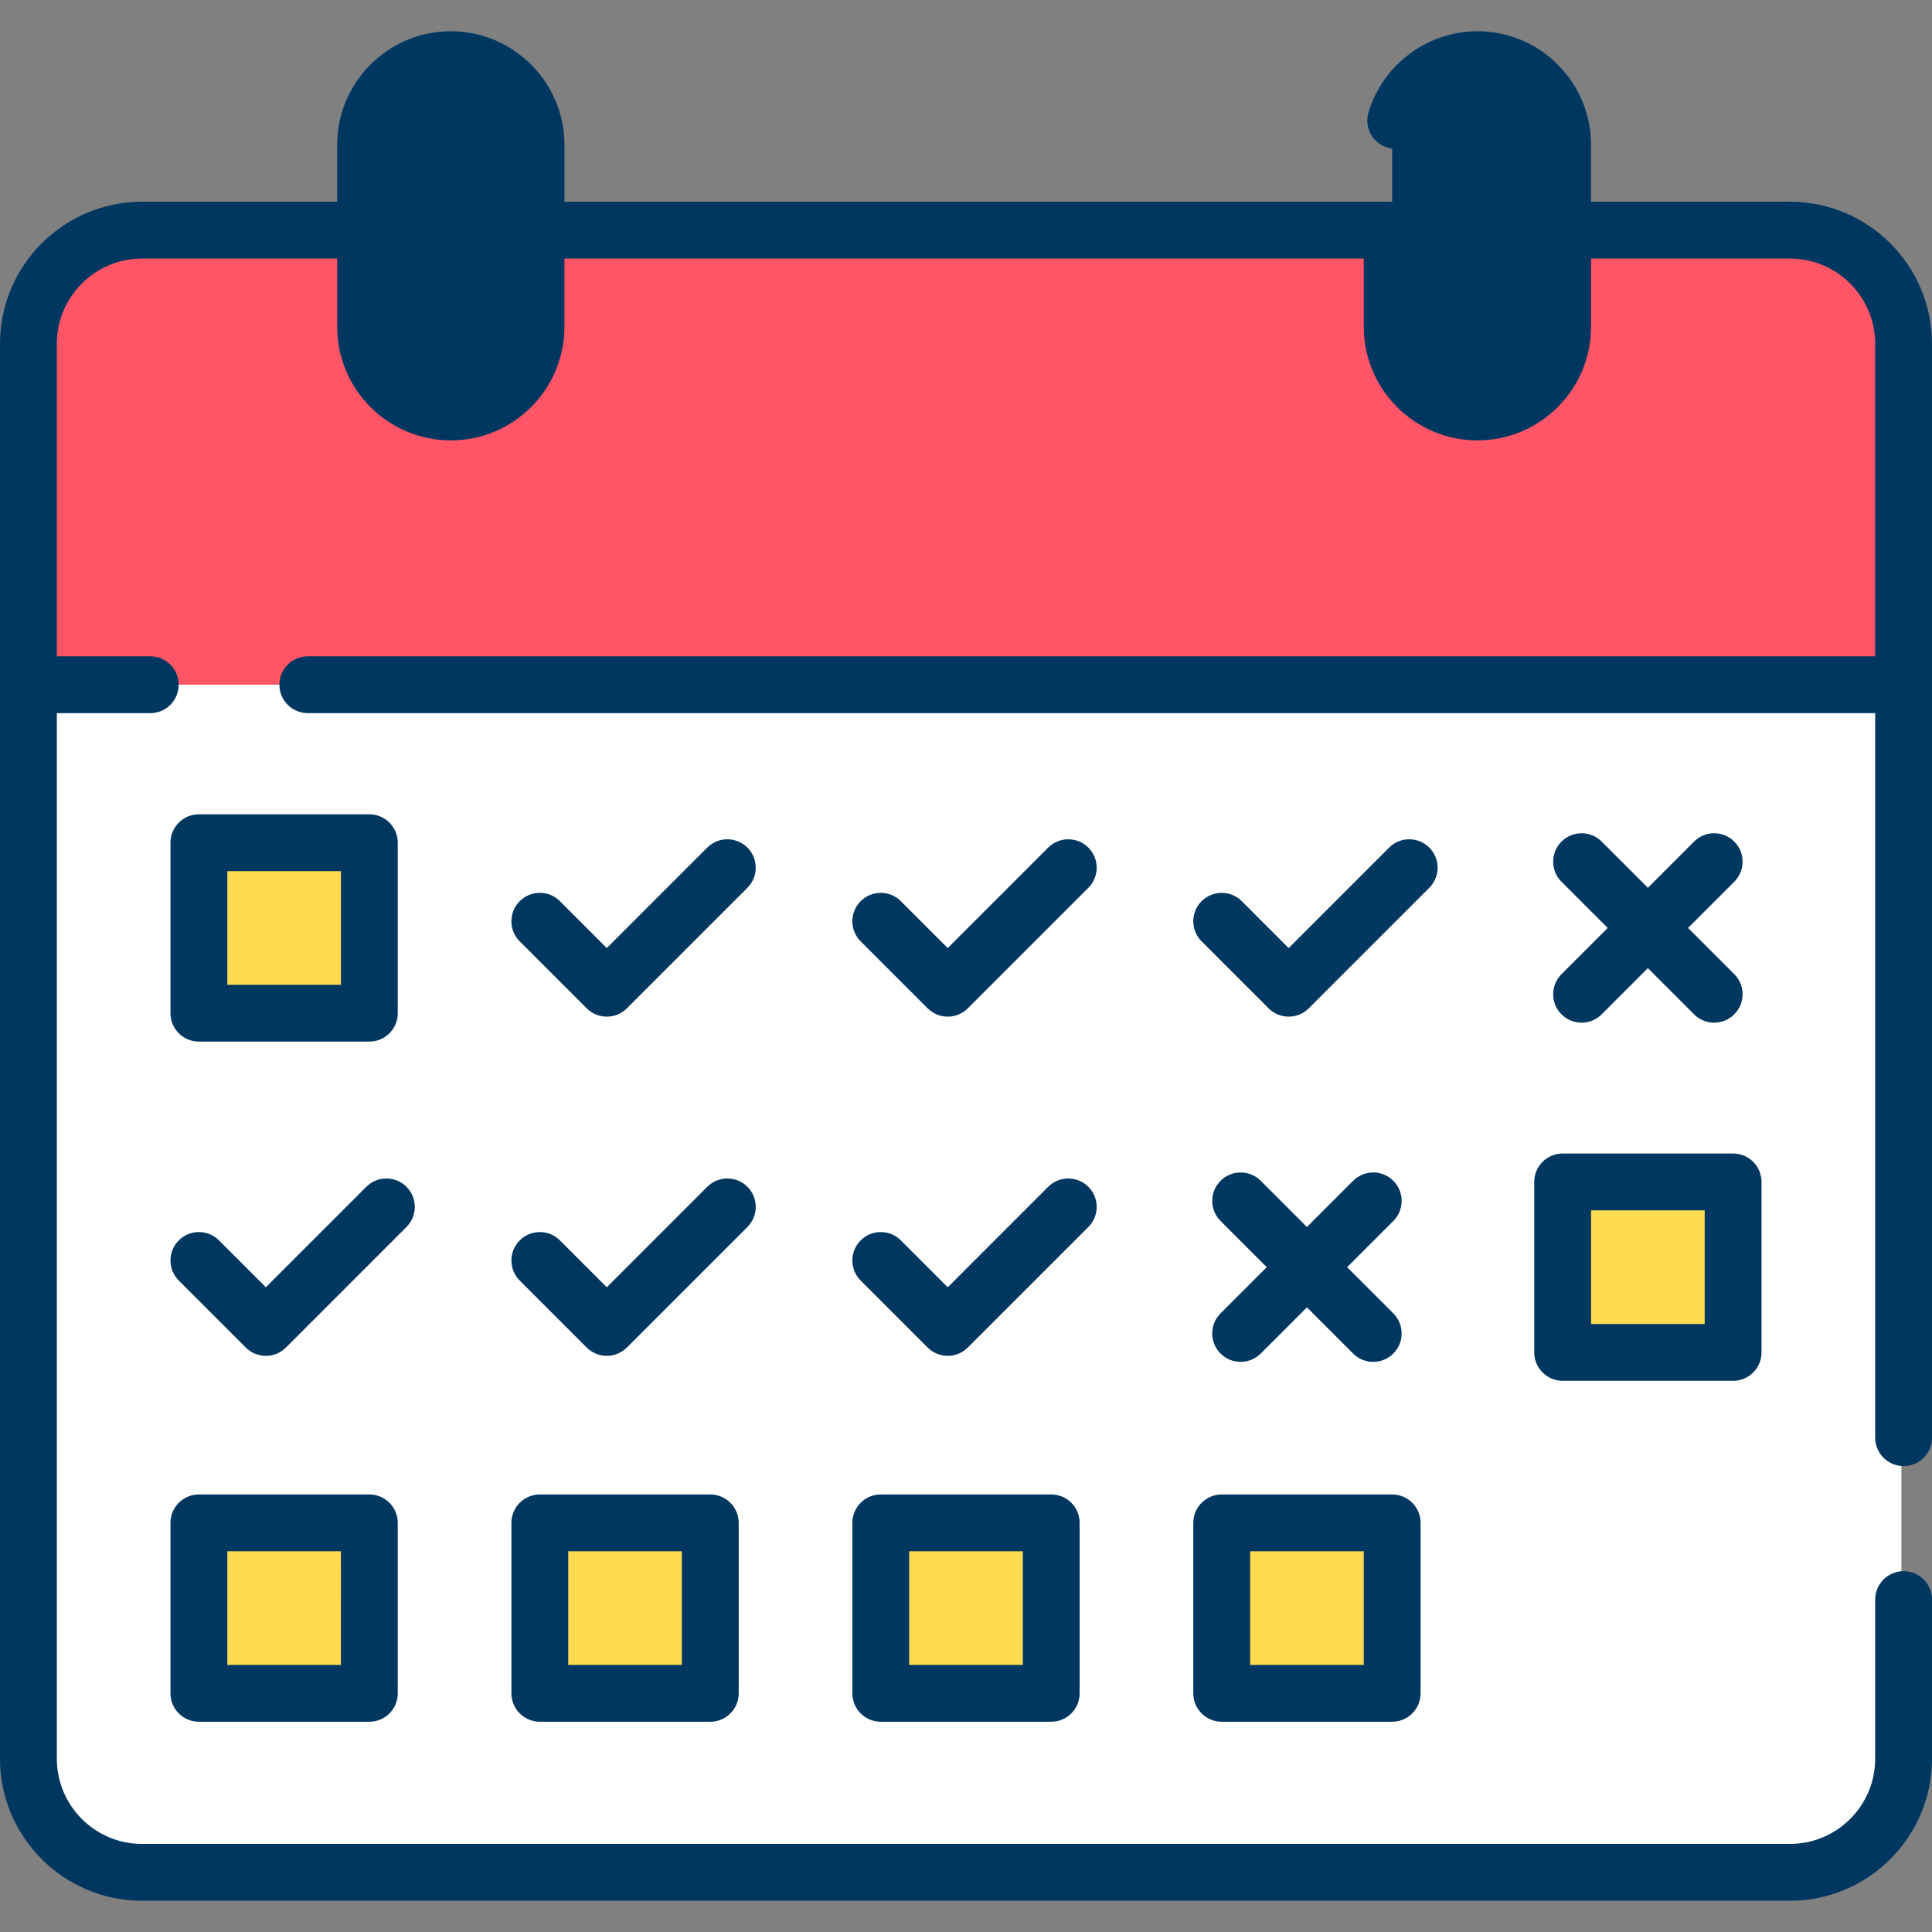
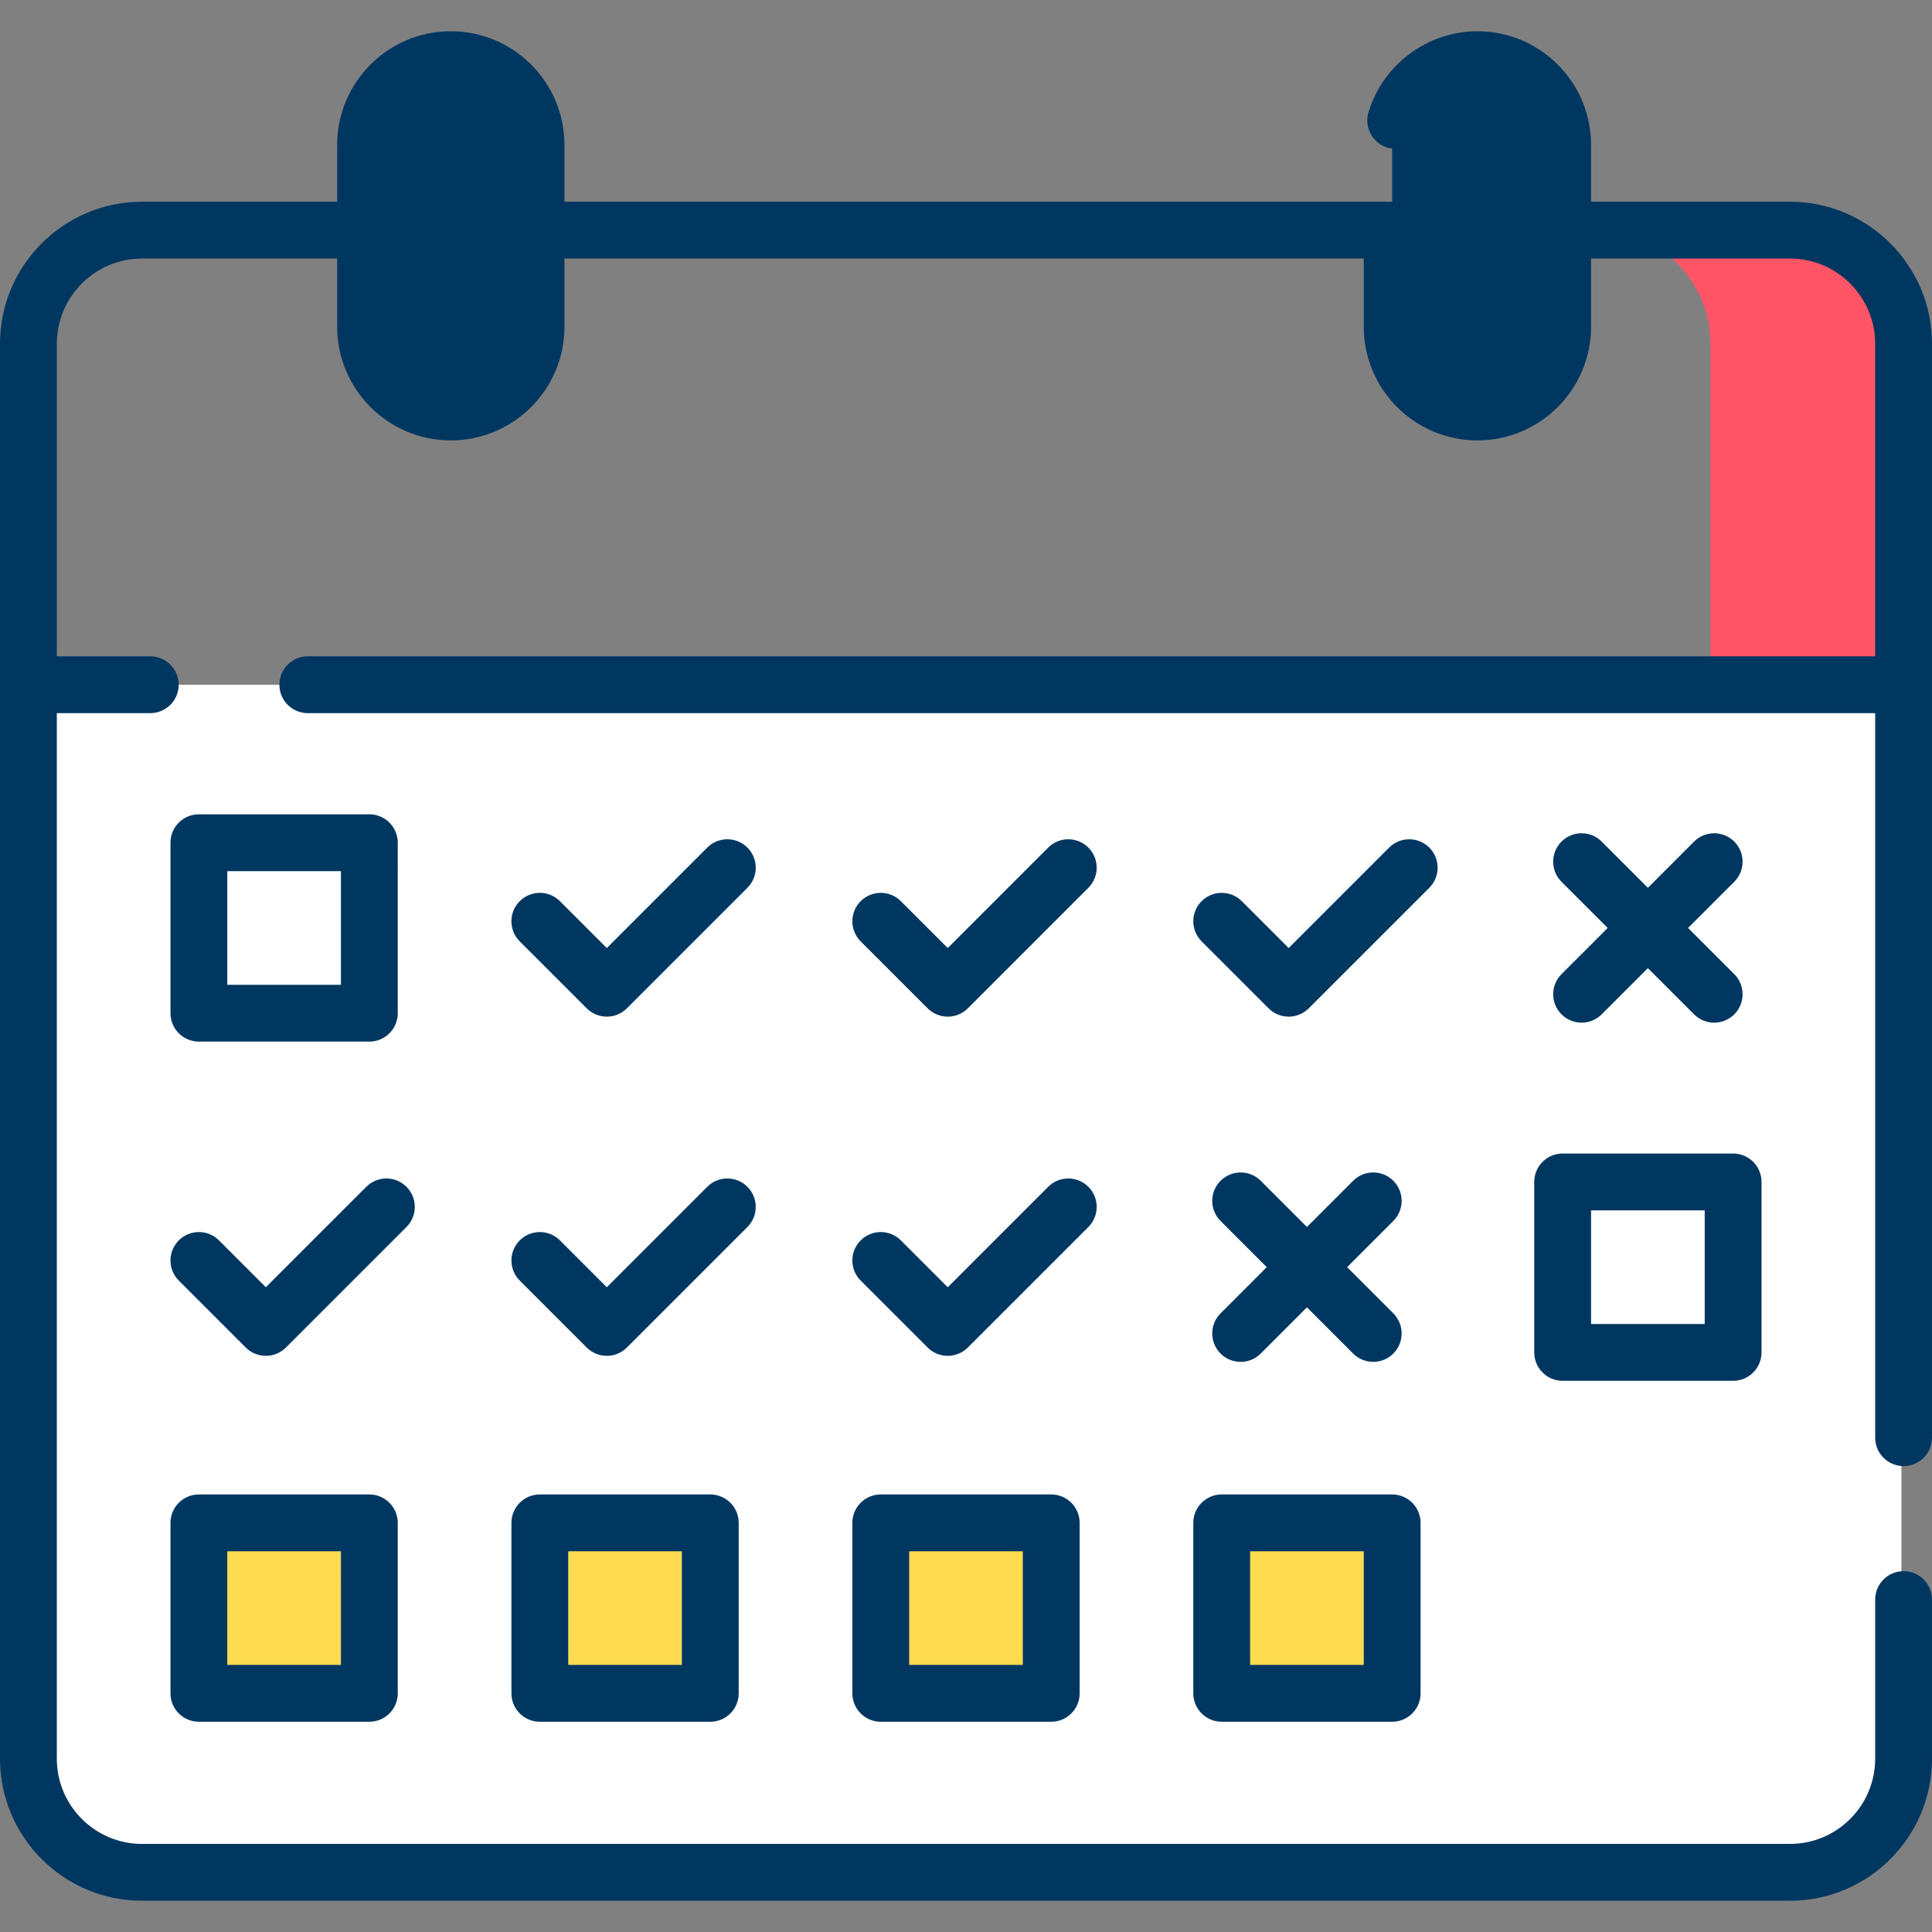
<svg xmlns="http://www.w3.org/2000/svg" version="1.1" width="512" height="512" x="0" y="0" viewBox="0 0 512 512" style="enable-background:new 0 0 512 512" xml:space="preserve" class="">
  <rect x="0" y="0" width="512" height="512" fill="#808080" stroke="none" />
  <g>
    <path style="" d="M473.467,496.188H36.525c-16.569,0-30-13.431-30-30V181.459h496.941v284.729 C503.467,482.757,490.035,496.188,473.467,496.188z" fill="#ffffff" data-original="#e4e9f4" class="" />
    <path style="" d="M452.813,181.824v133.713c0,82.975-67.264,150.239-150.239,150.239H6.525 c0,16.595,15.033,30.048,31.628,30.048h435.694c16.595,0,30.048-13.453,30.048-30.048V181.824H452.813z" fill="#ffffff" data-original="#cdd2df" class="" />
-     <path style="" d="M503.467,181.459H6.525V90.988c0-16.569,13.431-30,30-30h436.941c16.569,0,30,13.431,30,30v90.471 H503.467z" fill="#ff5567" data-original="#ff6464" class="" />
    <path style="" d="M473.349,60.988h-50.196c16.634,0,30.118,13.484,30.118,30.118v90.353h50.196V91.106 C503.467,74.472,489.983,60.988,473.349,60.988z" fill="#ff5567" data-original="#ed4545" class="" />
    <g>
-       <path style="" d="M89.993,268.507H58.588c-3.803,0-6.886-3.083-6.886-6.886v-31.405c0-3.803,3.083-6.886,6.886-6.886 h31.405c3.803,0,6.886,3.083,6.886,6.886v31.405C96.878,265.424,93.796,268.507,89.993,268.507z" fill="#fedb51" data-original="#7a6cf7" class="" />
-       <path style="" d="M451.405,358.4H420c-3.803,0-6.886-3.083-6.886-6.886v-31.405c0-3.803,3.083-6.886,6.886-6.886 h31.405c3.803,0,6.886,3.083,6.886,6.886v31.405C458.29,355.317,455.207,358.4,451.405,358.4z" fill="#fedb51" data-original="#7a6cf7" class="" />
      <path style="" d="M89.993,448.753H58.588c-3.803,0-6.886-3.083-6.886-6.886v-31.405c0-3.803,3.083-6.886,6.886-6.886 h31.405c3.803,0,6.886,3.083,6.886,6.886v31.405C96.878,445.67,93.796,448.753,89.993,448.753z" fill="#fedb51" data-original="#7a6cf7" class="" />
      <path style="" d="M180.346,448.753H148.94c-3.803,0-6.886-3.083-6.886-6.886v-31.405c0-3.803,3.083-6.886,6.886-6.886 h31.405c3.803,0,6.886,3.083,6.886,6.886v31.405C187.231,445.67,184.149,448.753,180.346,448.753z" fill="#fedb51" data-original="#7a6cf7" class="" />
      <path style="" d="M270.699,448.753h-31.405c-3.803,0-6.886-3.083-6.886-6.886v-31.405 c0-3.803,3.083-6.886,6.886-6.886h31.405c3.803,0,6.886,3.083,6.886,6.886v31.405C277.584,445.67,274.502,448.753,270.699,448.753z " fill="#fedb51" data-original="#7a6cf7" class="" />
      <path style="" d="M361.052,448.753h-31.405c-3.803,0-6.886-3.083-6.886-6.886v-31.405 c0-3.803,3.083-6.886,6.886-6.886h31.405c3.803,0,6.886,3.083,6.886,6.886v31.405C367.937,445.67,364.854,448.753,361.052,448.753z " fill="#fedb51" data-original="#7a6cf7" class="" />
    </g>
    <g>
      <path style="" d="M118.551,109.176h-0.177c-12.426,0-22.5-10.074-22.5-22.5V38.312c0-12.426,10.074-22.5,22.5-22.5 h0.177c12.426,0,22.5,10.074,22.5,22.5v48.365C141.051,99.103,130.977,109.176,118.551,109.176z" fill="#003761" data-original="#555e6b" class="" />
      <path style="" d="M391.618,109.176h-0.177c-12.426,0-22.5-10.074-22.5-22.5V38.312c0-12.426,10.074-22.5,22.5-22.5 h0.177c12.426,0,22.5,10.074,22.5,22.5v48.365C414.118,99.103,404.044,109.176,391.618,109.176z" fill="#003761" data-original="#555e6b" class="" />
    </g>
    <path d="M316.235,403.576v45.176c0,4.159,3.371,7.529,7.529,7.529h45.176c4.158,0,7.529-3.371,7.529-7.529v-45.176 c0-4.159-3.371-7.529-7.529-7.529h-45.176C319.606,396.047,316.235,399.418,316.235,403.576z M331.294,411.106h30.118v30.118 h-30.118V411.106z M378.78,224.623c-2.94-2.939-7.707-2.939-10.648,0l-26.621,26.621l-12.423-12.424 c-2.94-2.939-7.708-2.939-10.648,0c-2.941,2.941-2.941,7.708,0,10.649l17.747,17.747c1.47,1.47,3.397,2.205,5.324,2.205 c1.926,0,3.854-0.735,5.324-2.205l31.945-31.944C381.721,232.33,381.721,227.564,378.78,224.623z M323.46,358.705 c1.47,1.47,3.397,2.205,5.324,2.205s3.854-0.735,5.324-2.205l12.245-12.245l12.245,12.245c1.47,1.47,3.397,2.205,5.324,2.205 s3.854-0.735,5.324-2.205c2.941-2.941,2.941-7.708,0-10.649l-12.244-12.244l12.244-12.244c2.941-2.941,2.941-7.708,0-10.649 c-2.94-2.939-7.708-2.939-10.648,0l-12.245,12.245l-12.245-12.245c-2.94-2.939-7.708-2.939-10.648,0 c-2.941,2.941-2.941,7.708,0,10.649l12.244,12.244l-12.244,12.244C320.52,350.997,320.52,355.764,323.46,358.705z M504.471,388.528 c4.158,0,7.529-3.371,7.529-7.529V91.106c0-20.759-16.888-37.647-37.647-37.647h-52.706V38.4c0-16.607-13.511-30.118-30.118-30.118 c-13.216,0-25.084,8.837-28.862,21.491c-1.19,3.984,1.076,8.179,5.061,9.369c3.986,1.19,8.179-1.076,9.369-5.061 c1.888-6.324,7.823-10.74,14.433-10.74c8.303,0,15.059,6.755,15.059,15.059v48.188c0,8.304-6.755,15.059-15.059,15.059 s-15.059-6.755-15.059-15.059v-25.6c0-4.159-3.371-7.529-7.529-7.529c-0.254,0-0.505,0.013-0.753,0.038 c-0.248-0.025-0.499-0.038-0.753-0.038H149.584V38.4c0-16.607-13.511-30.118-30.118-30.118S89.349,21.793,89.349,38.4v15.059H37.647 C16.888,53.459,0,70.347,0,91.106v374.965c0,20.759,16.888,37.647,37.647,37.647h436.706c20.759,0,37.647-16.888,37.647-37.647 v-42.165c0-4.159-3.371-7.529-7.529-7.529s-7.529,3.371-7.529,7.529v42.165c0,12.455-10.133,22.588-22.588,22.588H37.647 c-12.455,0-22.588-10.133-22.588-22.588V188.988h24.764c4.158,0,7.529-3.371,7.529-7.529c0-4.159-3.371-7.529-7.529-7.529H15.059 V91.106c0-12.455,10.133-22.588,22.588-22.588h51.702v18.071c0,16.607,13.511,30.118,30.118,30.118s30.118-13.511,30.118-30.118 V68.518h211.827v18.071c0,16.607,13.511,30.118,30.118,30.118c16.607,0,30.118-13.511,30.118-30.118V68.518h52.706 c12.455,0,22.588,10.133,22.588,22.588v82.824H81.568c-4.158,0-7.529,3.371-7.529,7.529c0,4.159,3.371,7.529,7.529,7.529h415.374 v192.011C496.941,385.158,500.312,388.528,504.471,388.528z M134.525,86.588c0,8.304-6.755,15.059-15.059,15.059 s-15.059-6.755-15.059-15.059V38.4c0-8.304,6.755-15.059,15.059-15.059s15.059,6.755,15.059,15.059V86.588z M413.813,268.812 c1.47,1.47,3.397,2.205,5.324,2.205s3.854-0.735,5.324-2.205l12.245-12.245l12.245,12.245c1.47,1.47,3.397,2.205,5.324,2.205 s3.854-0.735,5.324-2.205c2.941-2.941,2.941-7.708,0-10.649l-12.244-12.244l12.244-12.244c2.941-2.941,2.941-7.708,0-10.649 c-2.94-2.939-7.708-2.939-10.648,0l-12.245,12.245l-12.245-12.245c-2.94-2.939-7.708-2.939-10.648,0 c-2.941,2.941-2.941,7.708,0,10.649l12.244,12.244l-12.244,12.244C410.873,261.104,410.873,265.871,413.813,268.812z M406.588,313.224V358.4c0,4.159,3.371,7.529,7.529,7.529h45.176c4.158,0,7.529-3.371,7.529-7.529v-45.176 c0-4.159-3.371-7.529-7.529-7.529h-45.176C409.959,305.694,406.588,309.065,406.588,313.224z M421.647,320.753h30.118v30.118 h-30.118V320.753z M143.059,396.047c-4.158,0-7.529,3.371-7.529,7.529v45.176c0,4.159,3.371,7.529,7.529,7.529h45.176 c4.158,0,7.529-3.371,7.529-7.529v-45.176c0-4.159-3.371-7.529-7.529-7.529H143.059z M180.706,441.224h-30.118v-30.118h30.118 V441.224z M198.075,224.623c-2.94-2.939-7.707-2.939-10.648,0l-26.621,26.621l-12.423-12.424c-2.94-2.939-7.708-2.939-10.648,0 c-2.941,2.941-2.941,7.708,0,10.649l17.747,17.747c1.47,1.47,3.397,2.205,5.324,2.205c1.926,0,3.854-0.735,5.324-2.205 l31.945-31.944C201.015,232.33,201.015,227.564,198.075,224.623z M52.706,396.047c-4.158,0-7.529,3.371-7.529,7.529v45.176 c0,4.159,3.371,7.529,7.529,7.529h45.176c4.158,0,7.529-3.371,7.529-7.529v-45.176c0-4.159-3.371-7.529-7.529-7.529H52.706z M90.353,441.224H60.235v-30.118h30.118V441.224z M107.722,314.515c-2.94-2.939-7.708-2.939-10.648,0l-26.621,26.622L58.03,328.713 c-2.94-2.939-7.708-2.939-10.648,0c-2.941,2.941-2.941,7.708,0,10.649l17.747,17.747c1.412,1.412,3.327,2.205,5.324,2.205 c1.997,0,3.912-0.793,5.324-2.205l31.945-31.945C110.662,322.223,110.662,317.456,107.722,314.515z M288.427,314.515 c-2.94-2.939-7.708-2.939-10.648,0l-26.621,26.622l-12.423-12.424c-2.94-2.939-7.708-2.939-10.648,0 c-2.941,2.941-2.941,7.708,0,10.649l17.747,17.747c1.412,1.412,3.327,2.205,5.324,2.205c1.997,0,3.912-0.793,5.324-2.205 l31.945-31.945C291.368,322.223,291.368,317.456,288.427,314.515z M97.882,276.036c4.158,0,7.529-3.371,7.529-7.529V223.33 c0-4.159-3.371-7.529-7.529-7.529H52.706c-4.158,0-7.529,3.371-7.529,7.529v45.176c0,4.159,3.371,7.529,7.529,7.529h45.176V276.036z M60.235,230.86h30.118v30.118H60.235V230.86z M198.075,314.515c-2.94-2.939-7.708-2.939-10.648,0l-26.621,26.622l-12.423-12.424 c-2.94-2.939-7.708-2.939-10.648,0c-2.941,2.941-2.941,7.708,0,10.649l17.747,17.747c1.412,1.412,3.327,2.205,5.324,2.205 c1.997,0,3.912-0.793,5.324-2.205l31.945-31.945C201.015,322.223,201.015,317.456,198.075,314.515z M233.412,396.047 c-4.158,0-7.529,3.371-7.529,7.529v45.176c0,4.159,3.371,7.529,7.529,7.529h45.176c4.158,0,7.529-3.371,7.529-7.529v-45.176 c0-4.159-3.371-7.529-7.529-7.529H233.412z M271.059,441.224h-30.118v-30.118h30.118V441.224z M288.427,224.623 c-2.94-2.939-7.708-2.939-10.648,0l-26.621,26.621l-12.423-12.424c-2.94-2.939-7.708-2.939-10.648,0 c-2.941,2.941-2.941,7.708,0,10.649l17.747,17.747c1.47,1.47,3.397,2.205,5.324,2.205c1.926,0,3.854-0.735,5.324-2.205 l31.945-31.944C291.368,232.33,291.368,227.564,288.427,224.623z" fill="#003761" data-original="#000000" style="" class="" />
    <g> </g>
    <g> </g>
    <g> </g>
    <g> </g>
    <g> </g>
    <g> </g>
    <g> </g>
    <g> </g>
    <g> </g>
    <g> </g>
    <g> </g>
    <g> </g>
    <g> </g>
    <g> </g>
    <g> </g>
  </g>
</svg>